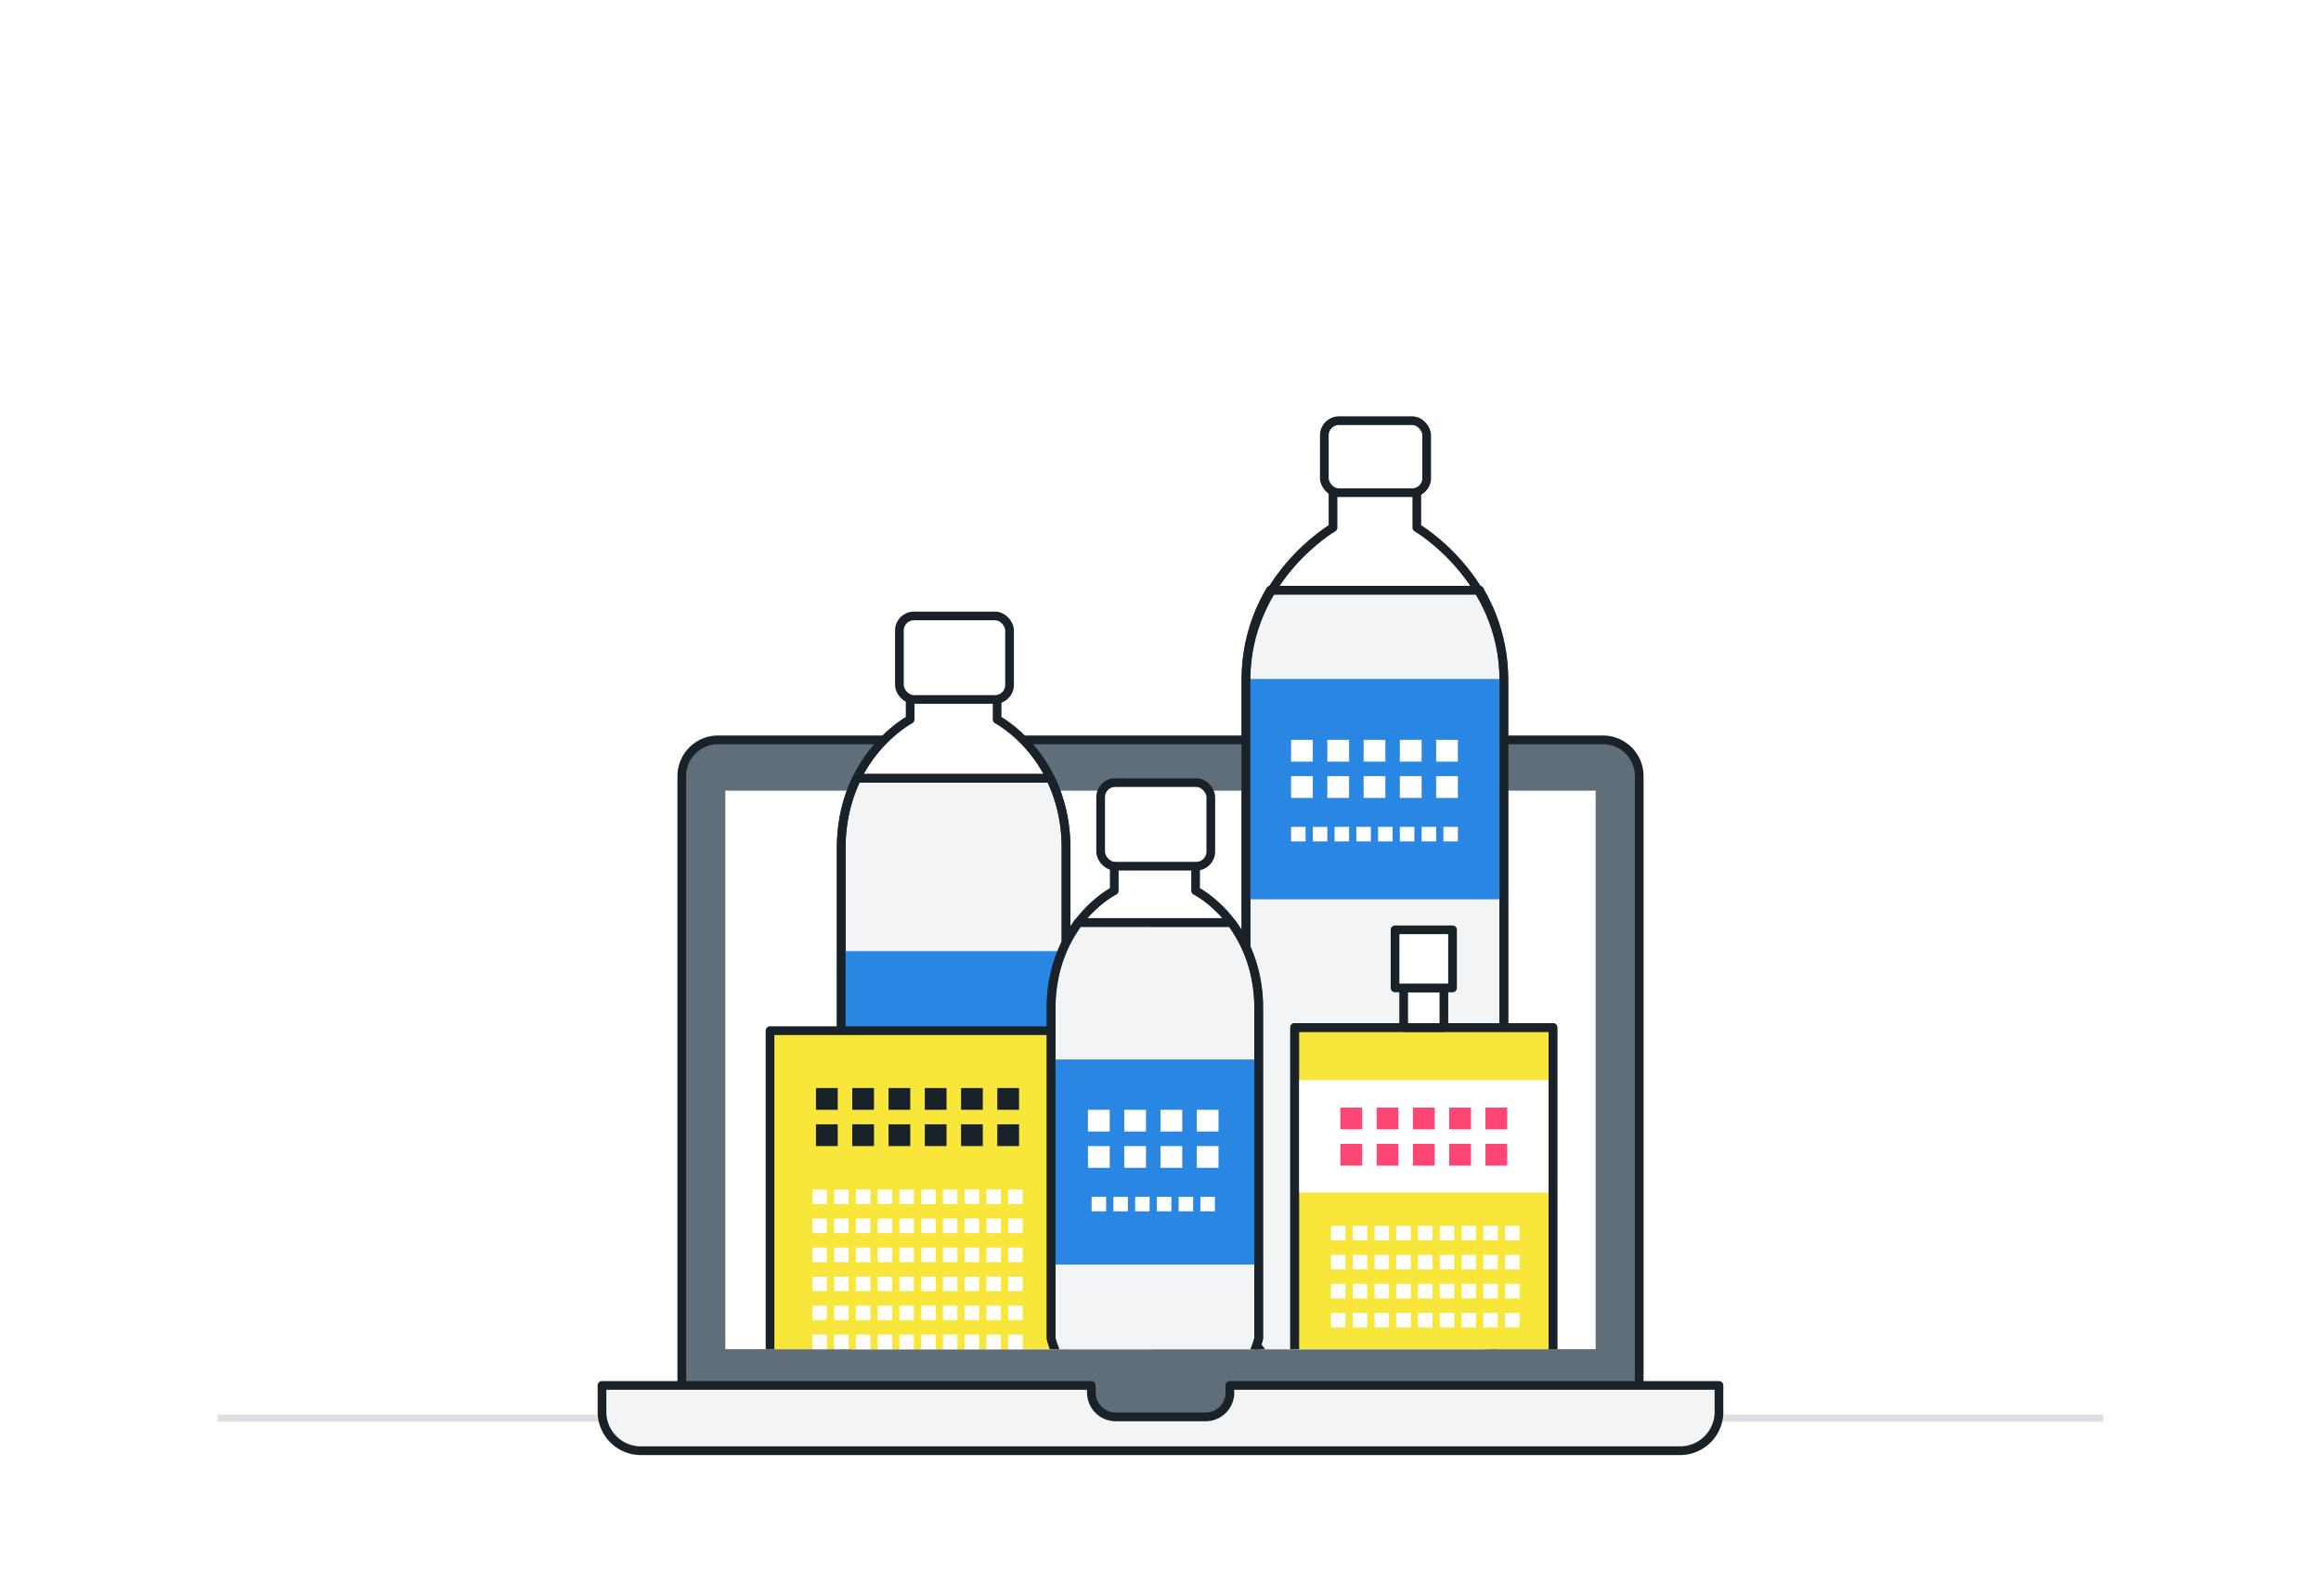
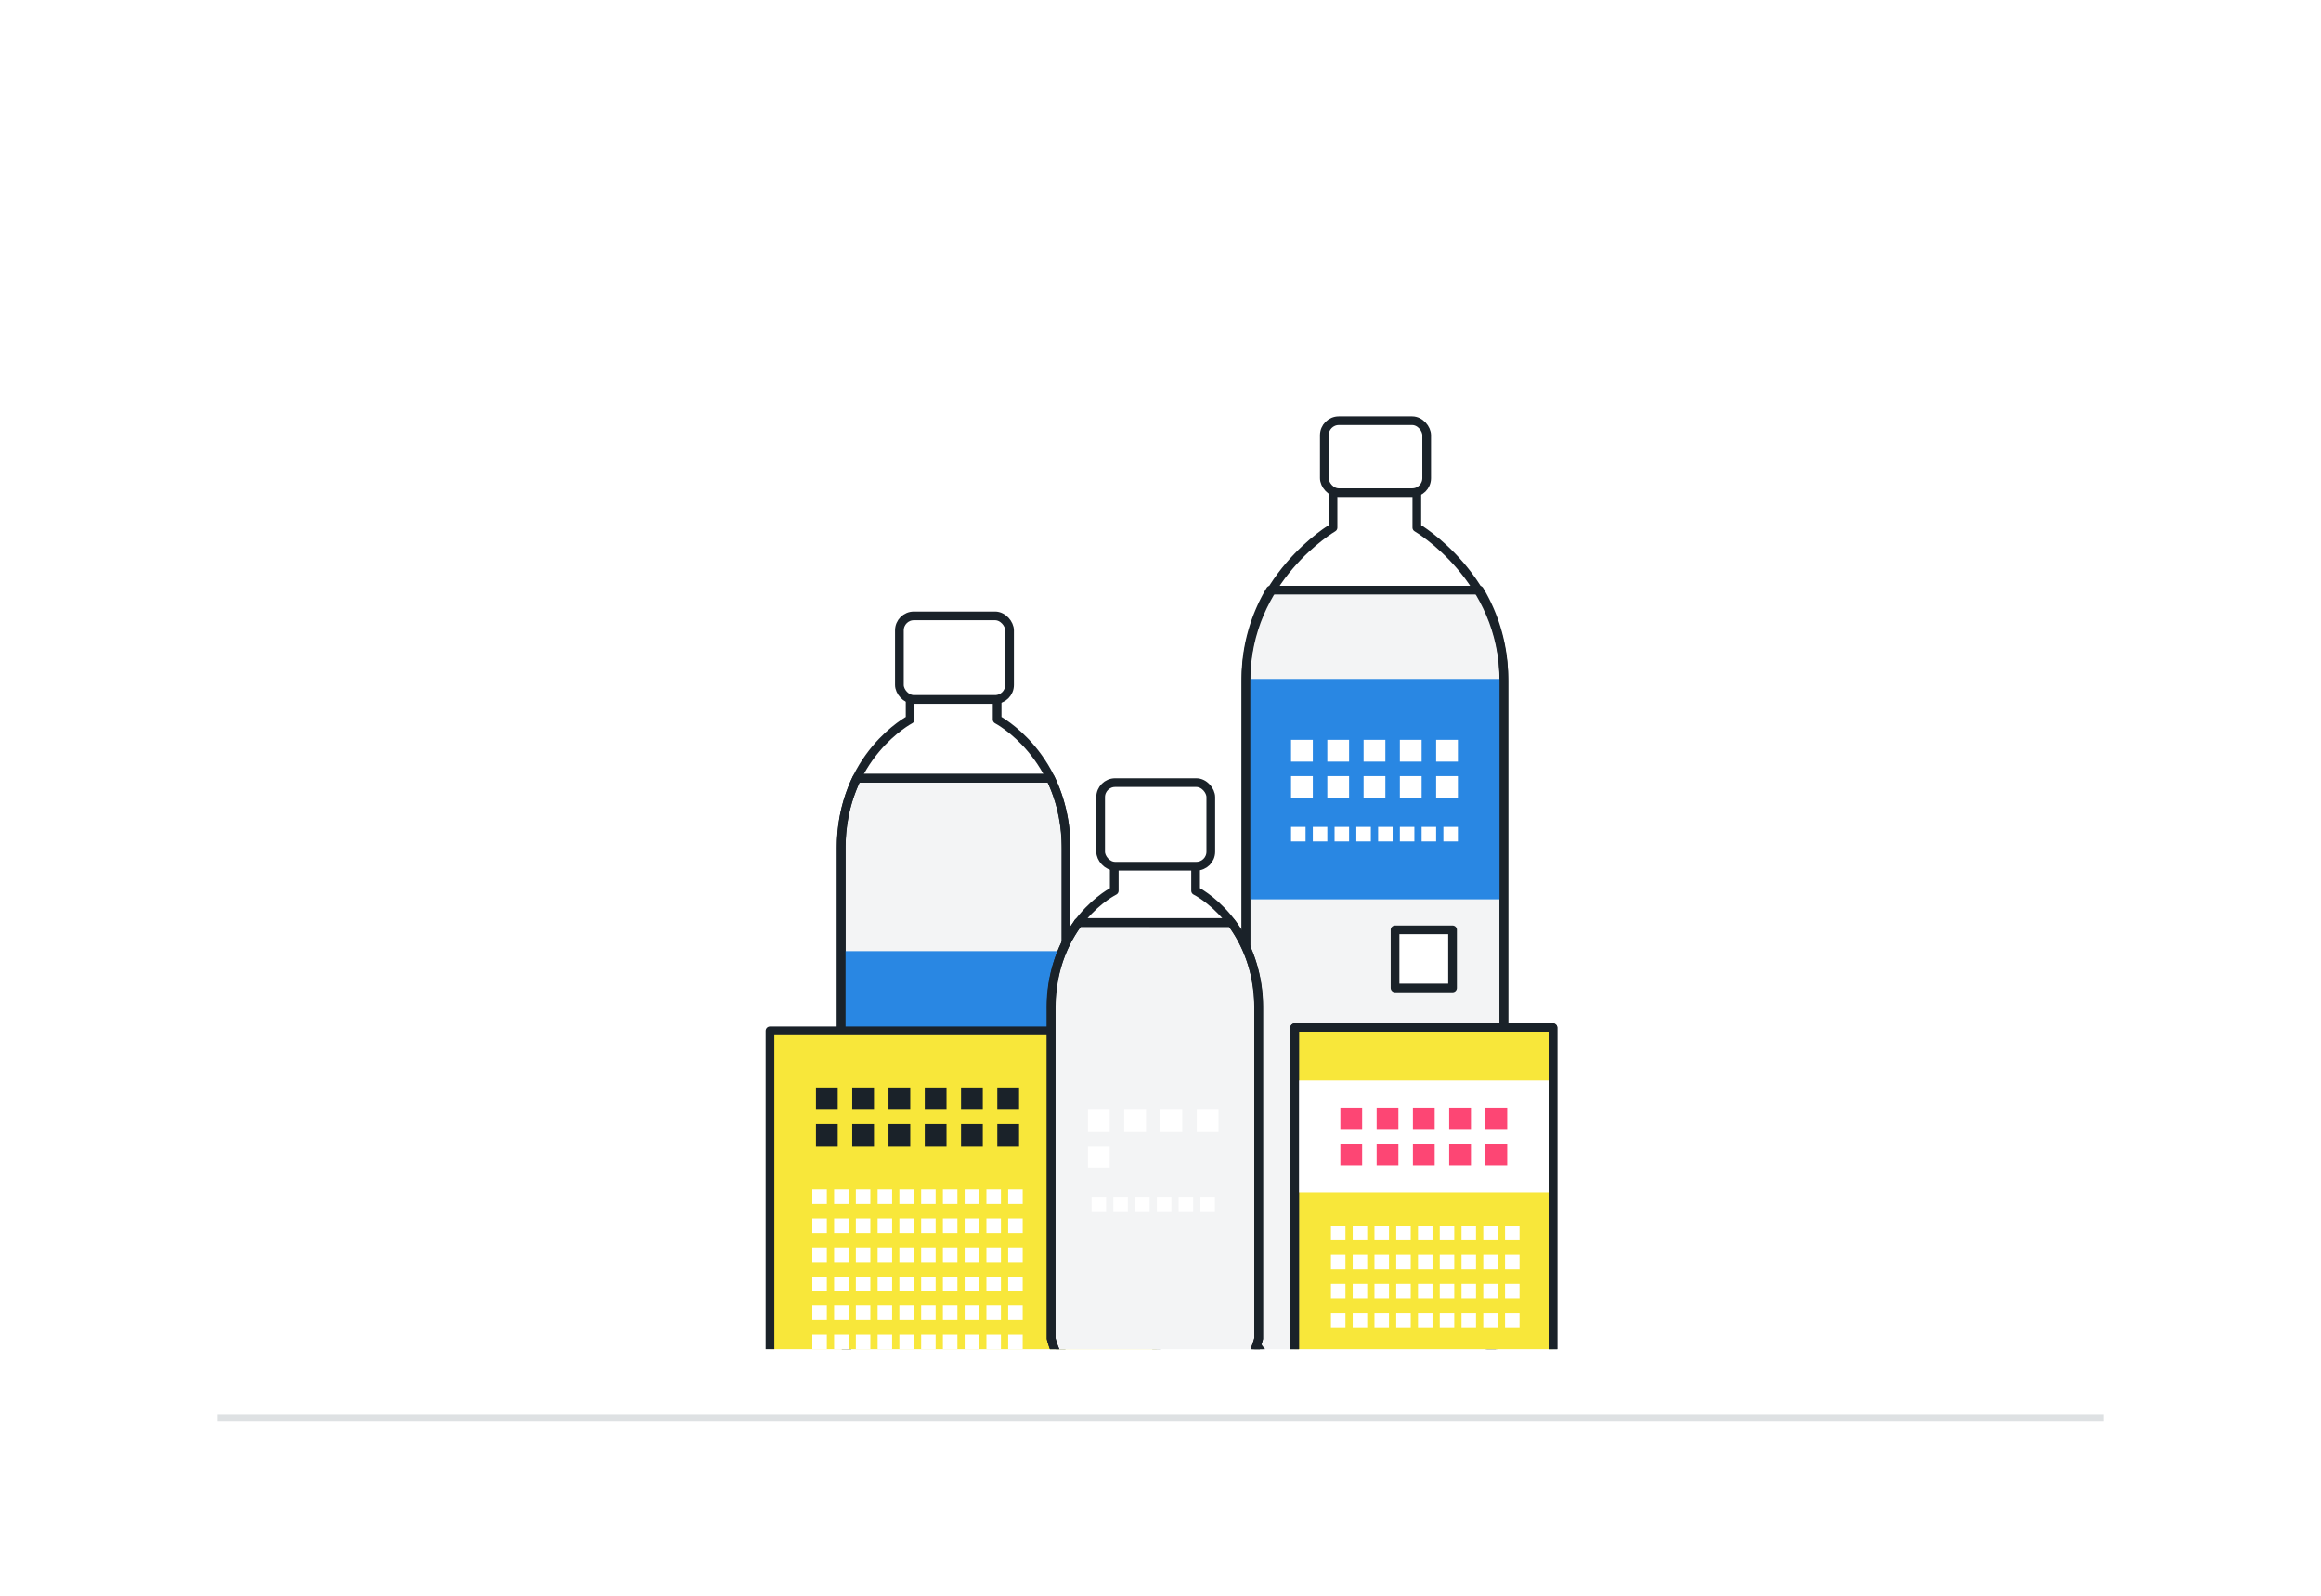
<svg xmlns="http://www.w3.org/2000/svg" width="320" height="220">
  <defs>
    <clipPath id="a">
      <path transform="translate(295 2252)" fill="#fff" d="M0 0h120v130H0z" />
    </clipPath>
    <clipPath id="b">
      <path fill="none" d="M0 0h23v2H0z" />
    </clipPath>
    <clipPath id="c">
      <path fill="none" d="M0 0h23v8H0z" />
    </clipPath>
    <clipPath id="d">
      <path fill="none" d="M0 0h29v22H0z" />
    </clipPath>
    <clipPath id="e">
      <path fill="none" d="M0 0h28v8H0z" />
    </clipPath>
    <clipPath id="f">
      <path fill="none" d="M0 0h17v2H0z" />
    </clipPath>
    <clipPath id="g">
      <path fill="none" d="M0 0h18v8H0z" />
    </clipPath>
    <clipPath id="h">
      <path fill="none" d="M0 0h26v14H0z" />
    </clipPath>
  </defs>
  <path fill="#fff" d="M0 0h320v220H0z" />
  <path fill="#dee1e3" d="M30 195h260v1H30z" />
-   <path d="M99 102.001h122a5 5 0 015 5v90h0H94h0v-90a5 5 0 015-5z" fill="#606e79" stroke="#1a2229" stroke-linecap="round" stroke-linejoin="round" stroke-width="1.2" />
  <path d="M100 109.001h120v77H100z" fill="#fff" />
-   <path d="M169.545 191l.025 1.128a3.356 3.356 0 01-3.467 3.211h-12.158a3.356 3.356 0 01-3.467-3.211l-.025-1.128H82.999v3.862A5.371 5.371 0 0088.548 200h142.9a5.371 5.371 0 005.549-5.138V191z" fill="#f3f4f5" stroke="#1a2229" stroke-linecap="round" stroke-linejoin="round" stroke-width="1.2" />
  <g clip-path="url(#a)" transform="translate(-195 -2196)">
    <g transform="translate(366.778 2253.999)">
      <path d="M12.008 10.025v4.714s-12 6.983-12 21.125v85.257s-.284 8.9 6.03 8.9h23.494c6.314 0 6.03-8.9 6.03-8.9V35.864c0-14.142-12-21.125-12-21.125v-4.714" fill="#fff" />
      <path d="M35.556 35.632a23.8 23.8 0 00-3.365-12.266H3.367A23.8 23.8 0 00.002 35.632v85.776s-.284 8.958 6.03 8.958h23.494c6.314 0 6.03-8.958 6.03-8.958z" fill="#f3f4f5" stroke="#1a2229" stroke-linecap="round" stroke-linejoin="round" stroke-width="1.2" />
      <path fill="#2987e3" d="M.002 35.607h35.554v30.377H.002z" />
-       <path fill="none" stroke="#1a2229" stroke-linecap="round" stroke-miterlimit="10" stroke-width="1.2" d="M3.415 23.366h28.784" />
      <rect width="14.108" height="9.927" rx="2" transform="translate(10.811)" fill="#fff" stroke="#1a2229" stroke-linecap="round" stroke-linejoin="round" stroke-miterlimit="10" stroke-width="1.2" />
      <g transform="translate(6.223 56)" clip-path="url(#b)">
        <path fill="#fff" d="M0 0h2v2H0zm3 0h2v2H3zm3 0h2v2H6zm3 0h2v2H9zm3 0h2v2h-2zm3 0h2v2h-2zm3 0h2v2h-2zm3 0h2v2h-2z" />
      </g>
      <g transform="translate(6.223 44)" clip-path="url(#c)">
        <path fill="#fff" d="M0 0h3v3H0zm5 0h3v3H5zm5 0h3v3h-3zm5 0h3v3h-3zm5 0h3v3h-3zM0 5h3v3H0zm5 0h3v3H5zm5 0h3v3h-3zm5 0h3v3h-3zm5 0h3v3h-3z" />
      </g>
      <path d="M12.008 10.027v4.714s-12 6.983-12 21.125v85.257s-.284 8.9 6.03 8.9h23.494c6.314 0 6.03-8.9 6.03-8.9V35.866c0-14.142-12-21.125-12-21.125v-4.714" fill="none" stroke="#1a2229" stroke-linecap="round" stroke-linejoin="round" stroke-miterlimit="10" stroke-width="1.2" />
    </g>
    <g transform="translate(310.973 2280.914)">
      <path d="M21.503 11.606v2.674s9.5 4.949 9.5 17.806v64.907s.569 8.362-7.85 8.362H7.858c-8.419 0-7.85-8.362-7.85-8.362V32.085c0-12.856 9.5-17.806 9.5-17.806v-2.673" fill="#fff" />
      <path d="M31.003 32.083a21.8 21.8 0 00-2.143-9.7H2.152a21.8 21.8 0 00-2.143 9.7V96.99s-.569 8.362 7.85 8.362h15.294c8.419 0 7.85-8.362 7.85-8.362z" fill="#f3f4f5" stroke="#1a2229" stroke-linecap="round" stroke-linejoin="round" stroke-width="1.2" />
      <path fill="#2987e3" d="M.008 46.206h30.994V79.37H.008z" />
      <path fill="none" stroke="#1a2229" stroke-linecap="round" stroke-miterlimit="10" stroke-width="1.2" d="M2.198 22.385h26.594" />
      <rect width="15.188" height="11.519" rx="2" transform="translate(8.029)" fill="#fff" stroke="#1a2229" stroke-linecap="round" stroke-linejoin="round" stroke-miterlimit="10" stroke-width="1.2" />
      <path d="M21.503 11.604v2.674s9.5 4.949 9.5 17.806v64.907s.569 8.362-7.85 8.362H7.858c-8.419 0-7.85-8.362-7.85-8.362V32.083c0-12.856 9.5-17.806 9.5-17.806v-2.673" fill="none" stroke="#1a2229" stroke-linecap="round" stroke-linejoin="round" stroke-miterlimit="10" stroke-width="1.2" />
    </g>
    <path fill="#f8e73a" stroke="#1a2229" stroke-linecap="round" stroke-linejoin="round" stroke-miterlimit="10" stroke-width="1.2" d="M301.164 2338.091h53.304v49.481h-53.304z" />
    <g transform="translate(307 2360)" clip-path="url(#d)">
      <path fill="#fff" d="M0 0h2v2H0zm3 0h2v2H3zm3 0h2v2H6zm3 0h2v2H9zm3 0h2v2h-2zm3 0h2v2h-2zm3 0h2v2h-2zm3 0h2v2h-2zm3 0h2v2h-2zm3 0h2v2h-2zM0 4h2v2H0zm3 0h2v2H3zm3 0h2v2H6zm3 0h2v2H9zm3 0h2v2h-2zm3 0h2v2h-2zm3 0h2v2h-2zm3 0h2v2h-2zm3 0h2v2h-2zm3 0h2v2h-2zM0 8h2v2H0zm3 0h2v2H3zm3 0h2v2H6zm3 0h2v2H9zm3 0h2v2h-2zm3 0h2v2h-2zm3 0h2v2h-2zm3 0h2v2h-2zm3 0h2v2h-2zm3 0h2v2h-2zM0 12h2v2H0zm3 0h2v2H3zm3 0h2v2H6zm3 0h2v2H9zm3 0h2v2h-2zm3 0h2v2h-2zm3 0h2v2h-2zm3 0h2v2h-2zm3 0h2v2h-2zm3 0h2v2h-2zM0 16h2v2H0zm3 0h2v2H3zm3 0h2v2H6zm3 0h2v2H9zm3 0h2v2h-2zm3 0h2v2h-2zm3 0h2v2h-2zm3 0h2v2h-2zm3 0h2v2h-2zm3 0h2v2h-2zM0 20h2v2H0zm3 0h2v2H3zm3 0h2v2H6zm3 0h2v2H9zm3 0h2v2h-2zm3 0h2v2h-2zm3 0h2v2h-2zm3 0h2v2h-2zm3 0h2v2h-2zm3 0h2v2h-2z" />
    </g>
    <g transform="translate(307.5 2346)" clip-path="url(#e)">
      <path fill="#1a2229" d="M0 0h3v3H0zm5 0h3v3H5zm5 0h3v3h-3zm5 0h3v3h-3zm5 0h3v3h-3zm5 0h3v3h-3zM0 5h3v3H0zm5 0h3v3H5zm5 0h3v3h-3zm5 0h3v3h-3zm5 0h3v3h-3zm5 0h3v3h-3z" />
    </g>
    <g transform="translate(339.921 2303.896)">
      <path d="M8.704 11.662v3.242s-8.7 4.266-8.7 16.383v43.347s1.422 8.7 7.282 8.7h14.051c5.859 0 7.281-8.7 7.281-8.7V31.287c0-12.117-8.7-16.383-8.7-16.383v-3.242" fill="#fff" />
      <path d="M3.768 19.285a19.394 19.394 0 00-3.771 12v45.347s1.422 6.7 7.282 6.7H21.33c5.859 0 7.281-6.7 7.281-6.7V31.288a19.394 19.394 0 00-3.771-12z" fill="#f3f4f5" stroke="#1a2229" stroke-linecap="round" stroke-linejoin="round" stroke-width="1.2" />
-       <path fill="#2987e3" d="M0 38.17h28.614v28.272H0z" />
      <path fill="none" stroke="#1a2229" stroke-linecap="round" stroke-miterlimit="10" stroke-width="1.2" d="M3.726 19.284h20.991" />
      <rect width="15.188" height="11.519" rx="2" transform="translate(6.826)" fill="#fff" stroke="#1a2229" stroke-linecap="round" stroke-linejoin="round" stroke-miterlimit="10" stroke-width="1.2" />
      <g transform="translate(5.579 57.104)" clip-path="url(#f)">
        <path fill="#fff" d="M0 0h2v2H0zm3 0h2v2H3zm3 0h2v2H6zm3 0h2v2H9zm3 0h2v2h-2zm3 0h2v2h-2z" />
      </g>
      <g transform="translate(5.079 45.104)" clip-path="url(#g)">
-         <path fill="#fff" d="M0 0h3v3H0zm5 0h3v3H5zm5 0h3v3h-3zm5 0h3v3h-3zM0 5h3v3H0zm5 0h3v3H5zm5 0h3v3h-3zm5 0h3v3h-3z" />
+         <path fill="#fff" d="M0 0h3v3H0zm5 0h3v3H5zm5 0h3v3h-3zm5 0h3v3h-3zM0 5h3v3H0m5 0h3v3H5zm5 0h3v3h-3zm5 0h3v3h-3z" />
      </g>
      <path d="M8.704 11.662v3.242s-8.7 4.266-8.7 16.383v45.347s1.422 6.7 7.282 6.7h14.051c5.859 0 7.281-6.7 7.281-6.7V31.287c0-12.117-8.7-16.383-8.7-16.383v-3.242" fill="none" stroke="#1a2229" stroke-linecap="round" stroke-linejoin="round" stroke-miterlimit="10" stroke-width="1.2" />
    </g>
    <path fill="#f8e73a" stroke="#1a2229" stroke-linecap="round" stroke-linejoin="round" stroke-miterlimit="10" stroke-width="1.2" d="M373.496 2337.658h35.609v46.313h-35.609z" />
    <g transform="translate(378.5 2365.001)" clip-path="url(#h)">
      <path fill="#fff" d="M0 0h2v2H0zm3 0h2v2H3zm3 0h2v2H6zm3 0h2v2H9zm3 0h2v2h-2zm3 0h2v2h-2zm3 0h2v2h-2zm3 0h2v2h-2zm3 0h2v2h-2zM0 4h2v2H0zm3 0h2v2H3zm3 0h2v2H6zm3 0h2v2H9zm3 0h2v2h-2zm3 0h2v2h-2zm3 0h2v2h-2zm3 0h2v2h-2zm3 0h2v2h-2zM0 8h2v2H0zm3 0h2v2H3zm3 0h2v2H6zm3 0h2v2H9zm3 0h2v2h-2zm3 0h2v2h-2zm3 0h2v2h-2zm3 0h2v2h-2zm3 0h2v2h-2zM0 12h2v2H0zm3 0h2v2H3zm3 0h2v2H6zm3 0h2v2H9zm3 0h2v2h-2zm3 0h2v2h-2zm3 0h2v2h-2zm3 0h2v2h-2zm3 0h2v2h-2z" />
    </g>
    <path fill="#fff" d="M373.496 2344.902h35.609v15.511h-35.609z" />
    <g transform="translate(379.8 2348.699)" clip-path="url(#c)">
      <path fill="#fd4674" d="M0 0h3v3H0zm5 0h3v3H5zm5 0h3v3h-3zm5 0h3v3h-3zm5 0h3v3h-3zM0 5h3v3H0zm5 0h3v3H5zm5 0h3v3h-3zm5 0h3v3h-3zm5 0h3v3h-3z" />
    </g>
-     <path fill="#fff" stroke="#1a2229" stroke-linecap="round" stroke-linejoin="round" stroke-miterlimit="10" stroke-width="1.2" d="M388.529 2332.198h5.541v5.461h-5.541z" />
    <path fill="#fff" stroke="#1a2229" stroke-linecap="round" stroke-linejoin="round" stroke-miterlimit="10" stroke-width="1.2" d="M387.337 2324.189h7.927v8.01h-7.927z" />
    <path fill="none" stroke="#1a2229" stroke-linecap="round" stroke-linejoin="round" stroke-miterlimit="10" stroke-width="1.2" d="M373.496 2337.658h35.609v46.313h-35.609z" />
  </g>
</svg>